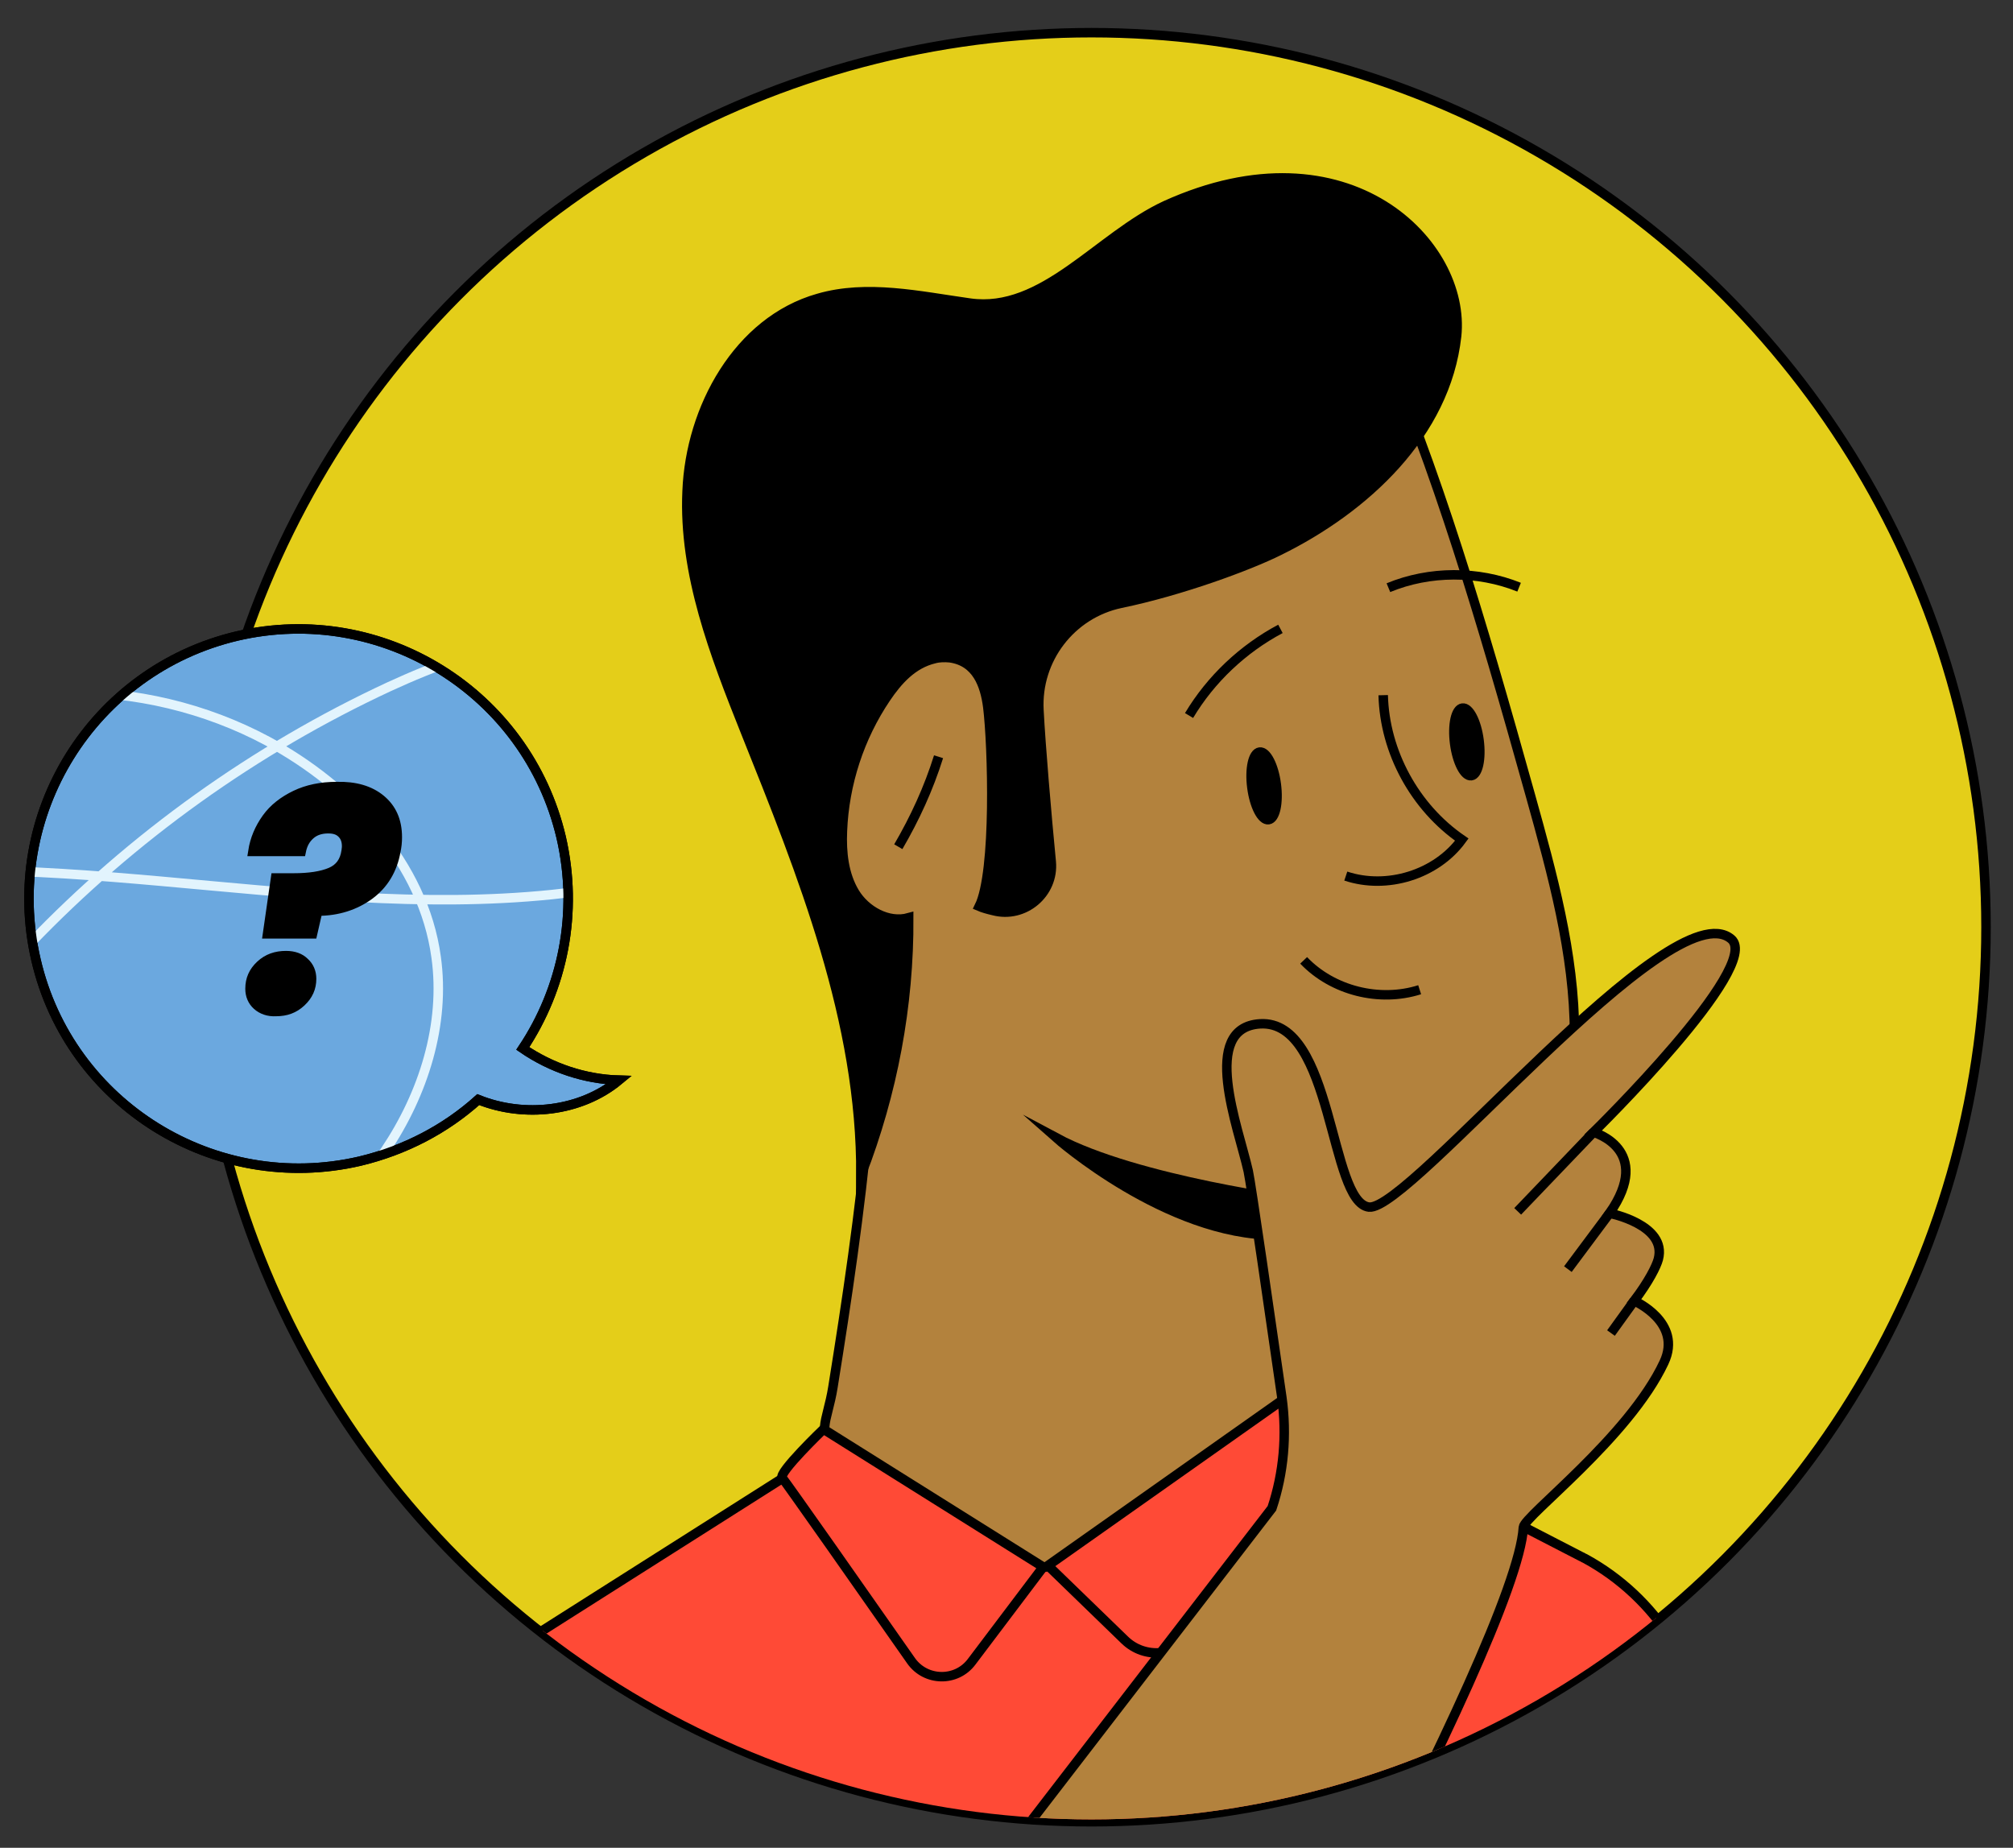
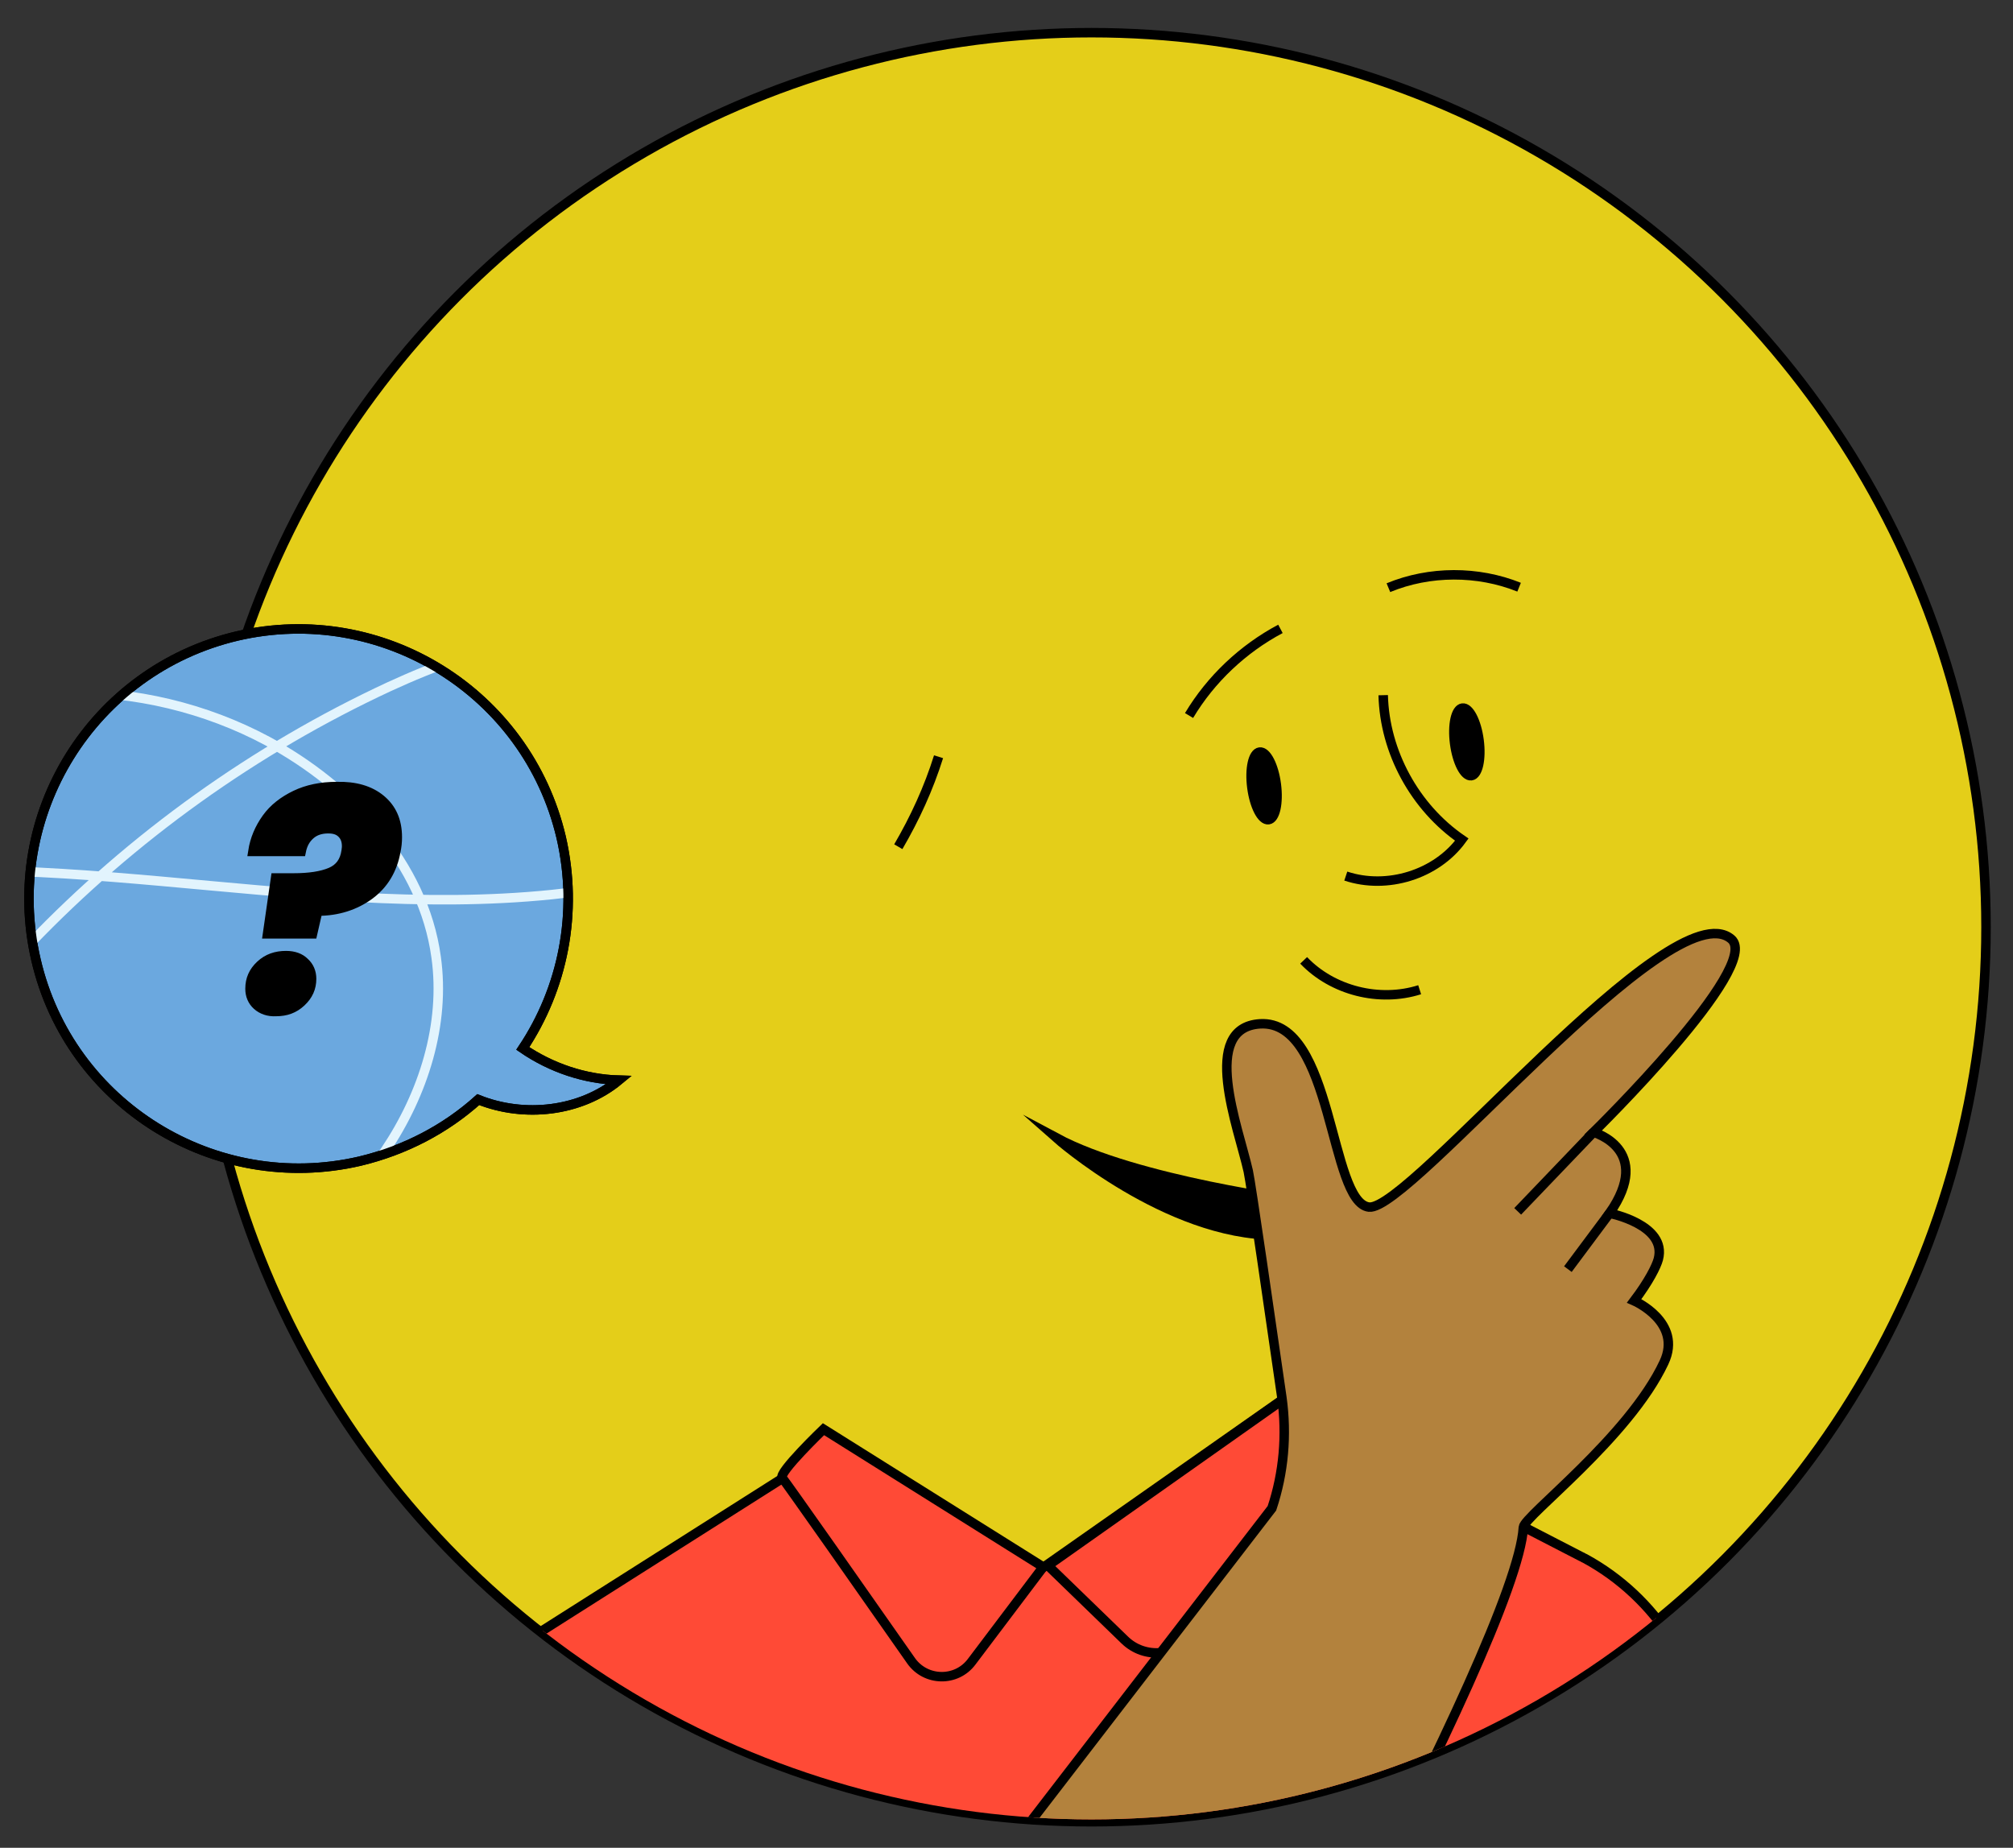
<svg xmlns="http://www.w3.org/2000/svg" xmlns:xlink="http://www.w3.org/1999/xlink" version="1.1" id="Layer_1" x="0px" y="0px" viewBox="0 0 425.1 390.2" style="enable-background:new 0 0 425.1 390.2;" xml:space="preserve">
  <rect x="0" y="0" width="425.1" height="390.2" fill="#333333" stroke="none" />
  <style type="text/css">
	.st0{fill:#E4CE19;stroke:#000000;stroke-width:2;stroke-miterlimit:10;}
	.st1{clip-path:url(#SVGID_00000069372849126868779770000002801416576898966709_);}
	.st2{fill:#FF4A36;stroke:#000000;stroke-width:2;stroke-miterlimit:10;}
	.st3{fill:#B3823D;stroke:#000000;stroke-width:2;stroke-miterlimit:10;}
	.st4{stroke:#000000;stroke-width:2;stroke-miterlimit:10;}
	.st5{fill:none;stroke:#000000;stroke-width:2;stroke-miterlimit:10;}
	.st6{fill:#FFFFFF;stroke:#000000;stroke-width:2;stroke-miterlimit:10;}
	.st7{fill:#6BA8DF;stroke:#000000;stroke-width:2;stroke-miterlimit:10;}
	
		.st8{clip-path:url(#SVGID_00000056408446678809222820000014766290098218202765_);fill:none;stroke:#E2F4FD;stroke-width:2;stroke-miterlimit:10;}
</style>
  <g>
    <circle class="st0" cx="230.5" cy="195.8" r="188.9" />
    <g>
      <defs>
        <circle id="SVGID_1_" cx="230.5" cy="195.8" r="188.4" />
      </defs>
      <clipPath id="SVGID_00000109723752447312532250000007380769036877381258_">
        <use xlink:href="#SVGID_1_" style="overflow:visible;" />
      </clipPath>
      <g style="clip-path:url(#SVGID_00000109723752447312532250000007380769036877381258_);">
        <path class="st2" d="M283.9,302.9l50,25.8c0.3,0.1,0.5,0.3,0.8,0.4c15.1,8.2,24.9,23.7,26.3,40.9l5.4,66.2     c4.9,7.7,1.6,18-6.9,21.3l-63.2,24.7c-0.5,0.2-0.9,0.4-1.4,0.6c-59.5,24.4-125,30.1-187.9,16.7l-32.6-2.7     c-10.4-1.1-17.7-10.9-15.7-21.2l1.9-9.7c2.2-11.7,0.4-76.8,32.4-107.9l72.2-45.8l55.1,18.8l51.9-36.4L283.9,302.9z" />
-         <path class="st3" d="M323.2,168c4.6,16.5,9.3,33.4,9.3,50.5c0,9.2-1.6,19-7.9,25.7c-4.7,5-11.5,7.6-18.3,9.1     c-10,2.2-20.4,2.5-30.5,0.7c-1.1,11.9-2.2,23.9-3.3,35.8c-0.2,1.9-0.4,4-1.4,5.6c-0.9,1.4-2.3,2.4-3.6,3.3     c-14.4,10.1-28.7,20.2-43.1,30.4c-1.3,0.9-2.6,1.8-4.2,1.9c-1.3,0.1-2.6-0.4-3.8-0.9c-13.9-5.9-26.6-14.3-38.9-23.1     c-5.6-4-2.8-6.5-1.6-14.1c3-18.7,5.7-36.8,7.5-56.1c3.2-34.8-23.3-68-17.6-102.5c1.3-8,4.4-15.8,9.8-21.7     c5.3-5.7,12.4-9.4,19.6-12.5c24.2-10.5,50.2-16.2,76-21.7c6.1-1.3,13.3-2.4,19.3,0c6,2.5,6.9,7.8,9,13.4     c5.9,15.9,11,32.2,15.8,48.5C318,149.5,320.6,158.7,323.2,168z" />
-         <path class="st4" d="M219.4,150c-0.6-10.8,6.8-20.4,17.3-22.6c12.6-2.6,27-7.9,33.4-11.1c18.1-8.9,35.2-24.6,37.5-45.3     c2.1-19.5-22.9-45.1-61.5-27.6C231.9,50,220.3,66.2,204.8,64c-10.7-1.5-21.7-4-32-1c-16.9,4.8-27,23.2-27.7,40.7     c-0.8,17.5,5.8,34.5,12.3,50.8c12.1,30.2,24.6,61.2,24.4,93.7c6.7-17.3,10.2-35.8,10.1-54.4c-4.3,1.2-9.1-1.5-11.4-5.3     s-2.8-8.5-2.6-13c0.4-10,3.6-19.8,9.2-28.1c2.5-3.7,5.6-7.2,10.2-8.3c1.1-0.3,2.2-0.3,3.3-0.2c5.7,0.8,7.4,5.8,8,10.4     c1,8.1,1.8,34.8-1.8,42.1c0.7,0.3,1.7,0.6,3,0.9c6.5,1.7,12.8-3.6,12.2-10.3C221,171.7,219.8,157.6,219.4,150z" />
        <path class="st5" d="M270.4,132.8c-7.9,4.2-14.7,10.6-19.3,18.3" />
        <path class="st5" d="M293.2,124.1c8.7-3.6,18.9-3.6,27.6-0.1" />
        <path class="st5" d="M292.1,146.8c0.3,12,6.7,23.7,16.6,30.5c-5.4,7.4-15.8,10.6-24.5,7.7" />
        <path class="st5" d="M275.3,202.8c6.1,6.4,16,8.9,24.5,6.2" />
        <ellipse transform="matrix(0.992 -0.129 0.129 0.992 -19.207 35.911)" class="st4" cx="266.9" cy="165.8" rx="2.6" ry="7.2" />
        <ellipse transform="matrix(0.992 -0.129 0.129 0.992 -17.645 41.368)" class="st4" cx="309.7" cy="156.5" rx="2.6" ry="7.2" />
        <path class="st5" d="M189.7,178.8c3.5-6,6.4-12.3,8.5-19" />
        <path class="st4" d="M274.8,253.8c0,0-34.7-4.4-51.7-13.5c0,0,23.3,20.6,46.3,20.5L274.8,253.8z" />
        <path class="st2" d="M221.3,330.6l16.2,15.7c4.2,4.1,11,3.5,14.5-1.1l32-42.3l-11.7-8.3L221.3,330.6z" />
        <path class="st2" d="M173.9,301.8c0,0-9.7,9.3-8.7,10.3c0.7,0.8,17.7,25,27.2,38.6c3.1,4.4,9.6,4.5,12.8,0.2l15.1-20L173.9,301.8     z" />
        <g>
          <path class="st3" d="M171.8,444.2l96.8-125.7c2.5-7.5,3.2-15.5,2.1-23.4c-2.4-16.6-6.5-45.1-7.1-47.8      c-2.1-9.3-10.3-30.3,2.5-31.1c15.5-0.9,14.6,37.7,23,38.7c8.5,1,63.8-67.4,76.5-56.6c6.7,5.7-29.1,40.8-29.1,40.8      s12.8,3.6,3.4,17.1c0,0,12.2,2.4,10.3,9.7c-0.4,1.5-2,4.7-5.1,8.8c0,0,10.3,4.5,6.3,13c-7.4,15.8-29.5,32.4-29.7,34.8      c-1.4,24.2-70.5,147-70.5,147s15.7,29.4-6.2,23.9C212.5,485.2,171.8,444.2,171.8,444.2z" />
          <line class="st6" x1="336.5" y1="239.1" x2="320.5" y2="255.8" />
          <line class="st6" x1="339.9" y1="256.2" x2="331.1" y2="268" />
-           <line class="st6" x1="345.1" y1="274.7" x2="340.2" y2="281.5" />
        </g>
        <line class="st4" x1="151.9" y1="405.8" x2="137.9" y2="502.4" />
-         <line class="st4" x1="339.3" y1="387.6" x2="344" y2="476.4" />
      </g>
    </g>
    <g>
      <g>
        <path class="st7" d="M130.7,228.1c-7.2-0.2-14.3-2.6-20.3-6.7c8.4-12.6,11.8-28.6,8.1-44.6c-7.2-30.6-37.8-49.6-68.4-42.5     c-30.6,7.2-49.6,37.8-42.5,68.4s37.8,49.6,68.4,42.5c9.6-2.3,18.1-6.8,25-13C110.7,236.1,122.6,234.8,130.7,228.1z" />
        <g>
          <defs>
            <path id="SVGID_00000049195962277250429470000001647700897715875974_" d="M130.7,228.1c-7.2-0.2-14.3-2.6-20.3-6.7       c8.4-12.6,11.8-28.6,8.1-44.6c-7.2-30.6-37.8-49.6-68.4-42.5c-30.6,7.2-49.6,37.8-42.5,68.4s37.8,49.6,68.4,42.5       c9.6-2.3,18.1-6.8,25-13C110.7,236.1,122.6,234.8,130.7,228.1z" />
          </defs>
          <clipPath id="SVGID_00000085239330509509730730000007432960474783516329_">
            <use xlink:href="#SVGID_00000049195962277250429470000001647700897715875974_" style="overflow:visible;" />
          </clipPath>
          <path style="clip-path:url(#SVGID_00000085239330509509730730000007432960474783516329_);fill:none;stroke:#E2F4FD;stroke-width:2;stroke-miterlimit:10;" d="      M-94.9,215.8c9.7-16.2,28.7-24.5,47.2-28.3c53.8-11.2,109.6,7,164.3,1.4c11.7-1.2,24.8-4.5,30.6-14.8c5.1-9.2,2.1-21.6-5.5-28.9      s-18.8-10-29.3-9.3c-10.5,0.8-20.6,4.7-30.2,9.1C53.8,158.2,28,176.7,6.4,199.2c-6.7,7-13.1,14.6-17.1,23.4      c-4,8.9-5.3,19.3-1.7,28.3c4.1,10.4,14.3,17.5,25,20.6c25.5,7.4,54-6.5,68.8-28.6c8-11.9,12.7-26.6,10.7-40.8      c-2.7-19.8-18-36.1-35.6-45.6c-26.1-14-60.5-14.5-83.9,3.5c-8.7,6.7-15.5,15.5-21.3,24.8c-8.1,13-14.4,27.2-17,42.3      c-2.5,15.1-1.1,31,5.5,44.8c13.2,27.4,44.7,41.7,75,44.3c37.1,3.2,75.4-8.6,103.7-32.8c15-12.8,27.1-28.8,42.6-40.8      c15.6-12.1,36.5-20,55-13.3" />
          <use xlink:href="#SVGID_00000049195962277250429470000001647700897715875974_" style="overflow:visible;fill:none;stroke:#000000;stroke-width:2;stroke-miterlimit:10;" />
        </g>
      </g>
      <path class="st4" d="M54.3,212.3c-1-0.9-1.5-2.1-1.5-3.5c0-2,0.7-3.6,2.2-5c1.5-1.4,3.3-2,5.4-2c1.7,0,3,0.5,3.9,1.4    c1,0.9,1.5,2.1,1.5,3.5c0,1.9-0.7,3.5-2.2,4.9c-1.5,1.4-3.2,2-5.3,2C56.7,213.7,55.3,213.2,54.3,212.3z M80.4,168.8    c2.3,1.9,3.5,4.5,3.5,8c0,1-0.1,2-0.3,2.9c-0.7,4-2.6,7.1-5.6,9.3c-3,2.2-6.7,3.4-10.9,3.4l-1.1,4.8h-9.5l1.7-11.8H62    c3.3,0,5.9-0.4,7.8-1.2c1.9-0.8,3-2.3,3.3-4.5c0-0.2,0.1-0.5,0.1-1c0-1.1-0.3-2-1-2.7c-0.7-0.7-1.6-1-2.9-1    c-1.5,0-2.8,0.4-3.8,1.3c-1,0.9-1.6,2-1.9,3.5H53.4c0.4-2.6,1.4-4.9,2.9-7c1.5-2.1,3.6-3.7,6.1-4.9c2.5-1.2,5.4-1.8,8.7-1.8    C75,166,78.1,166.9,80.4,168.8z" />
    </g>
  </g>
</svg>